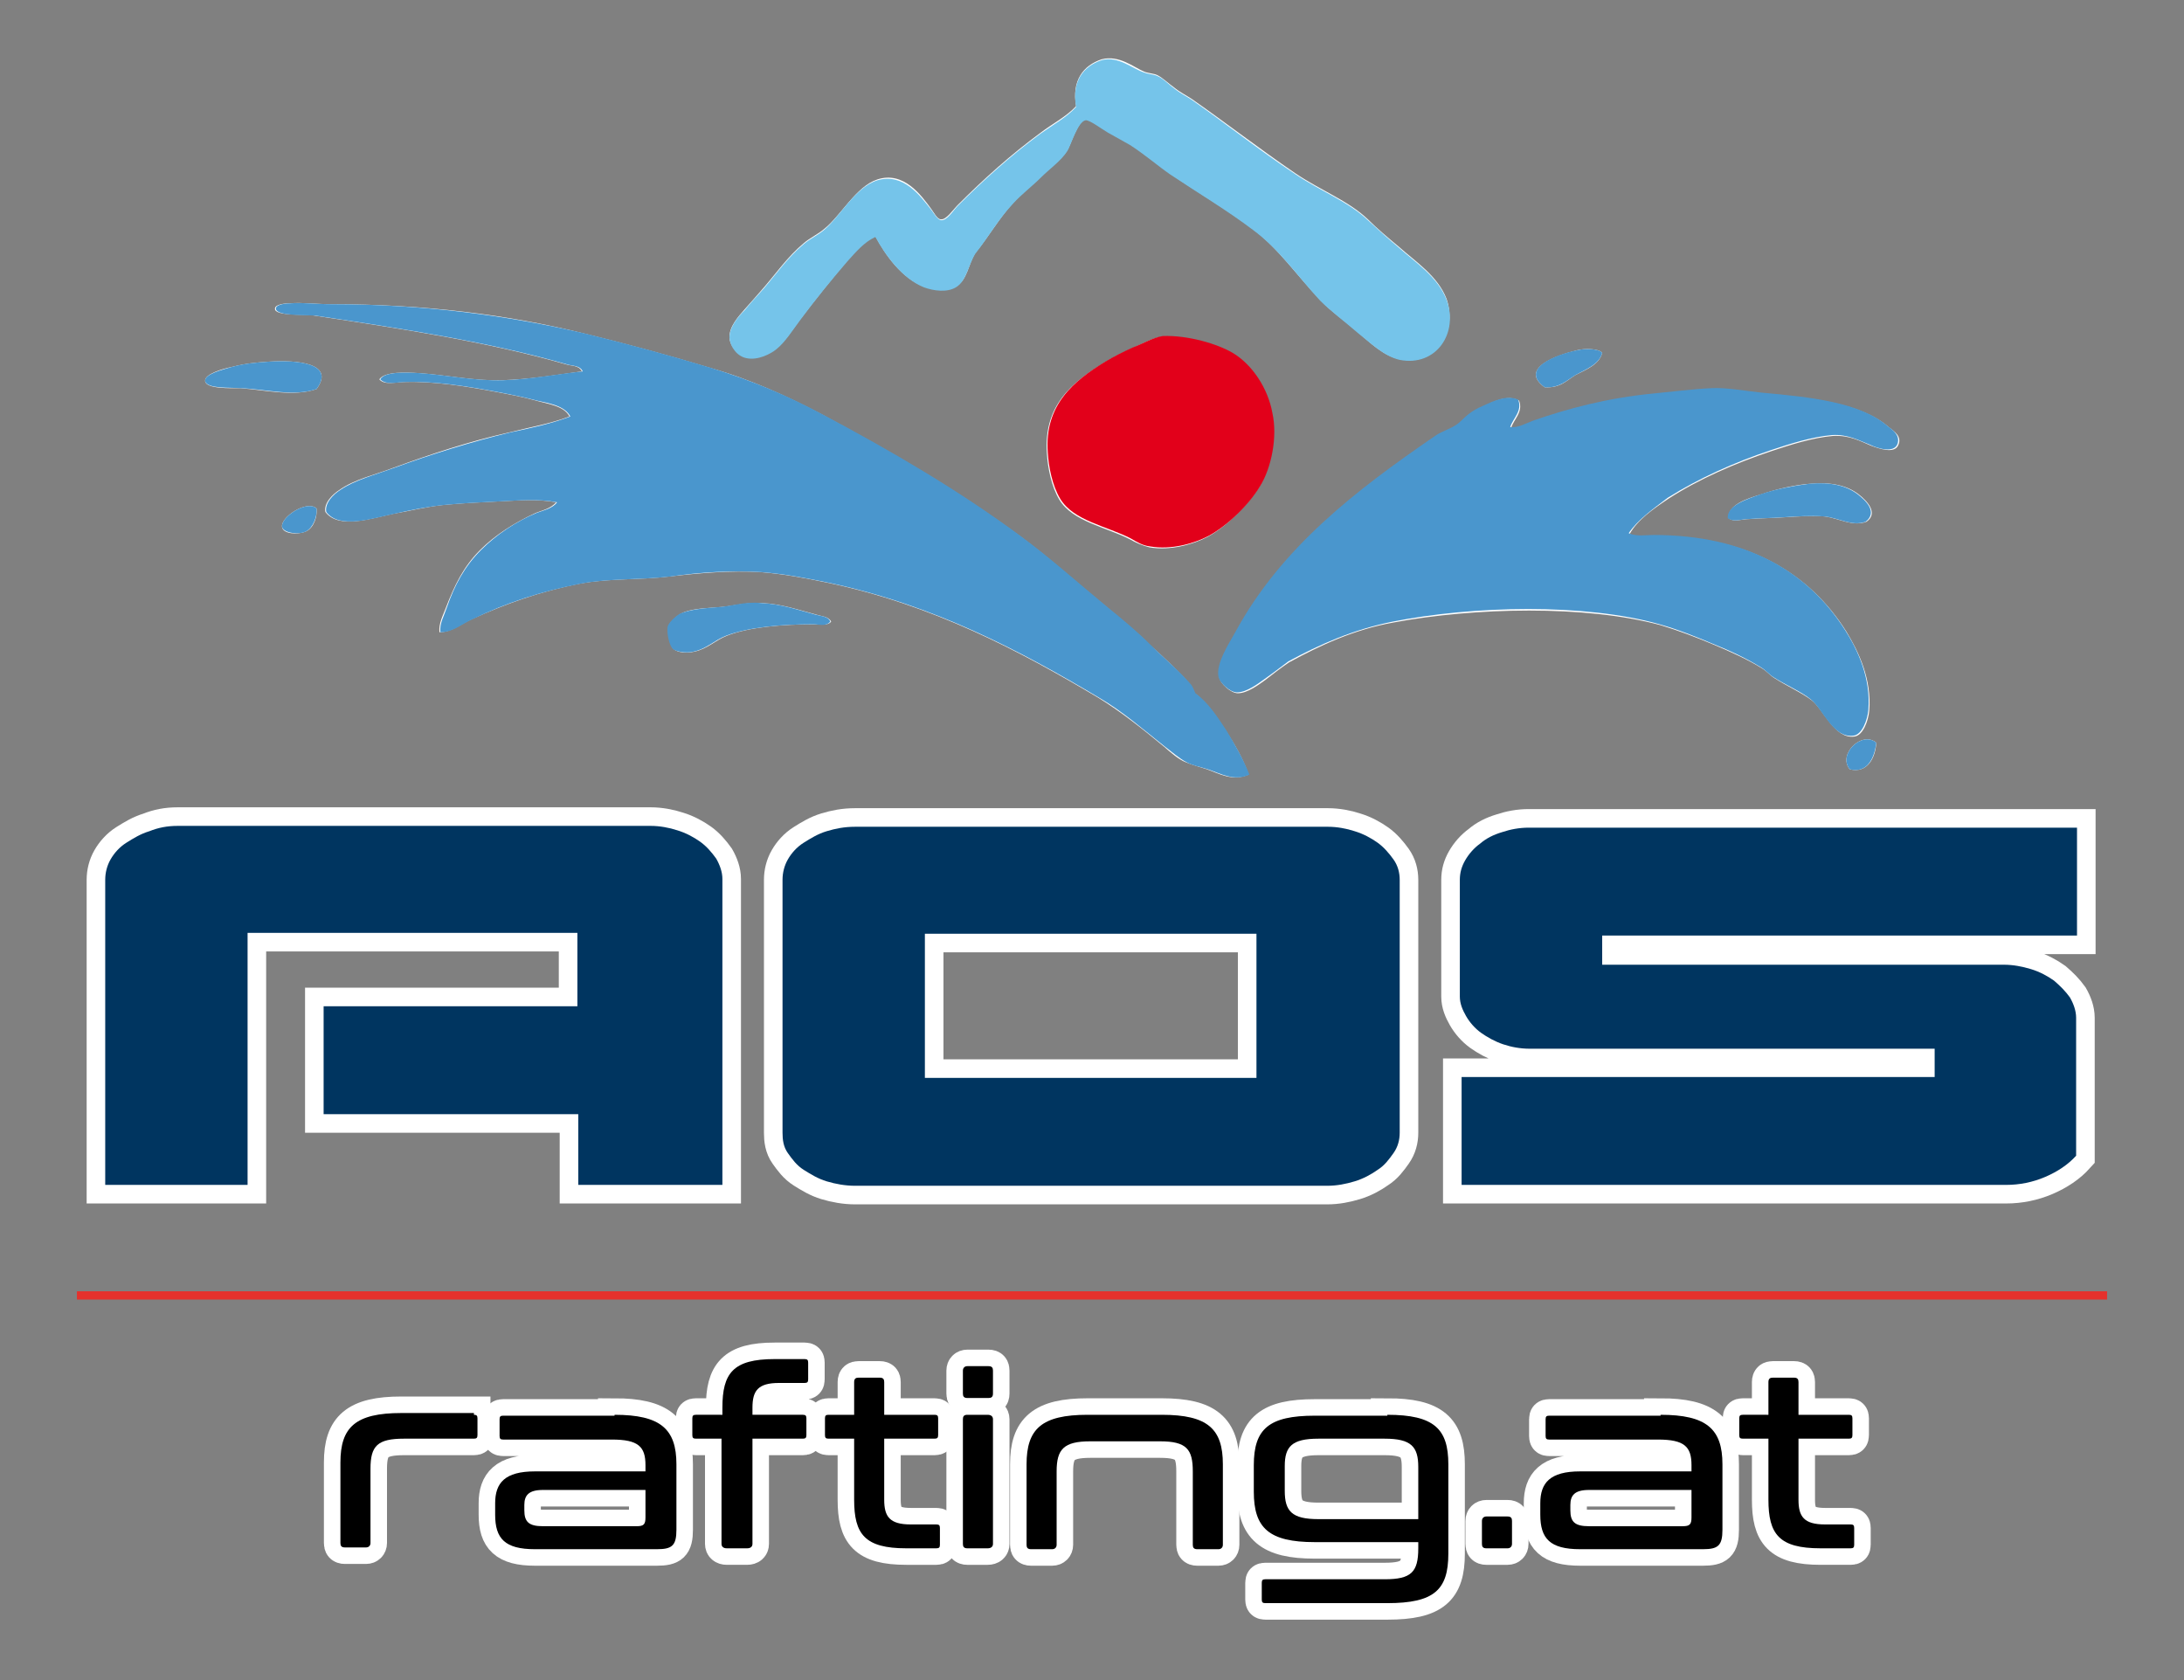
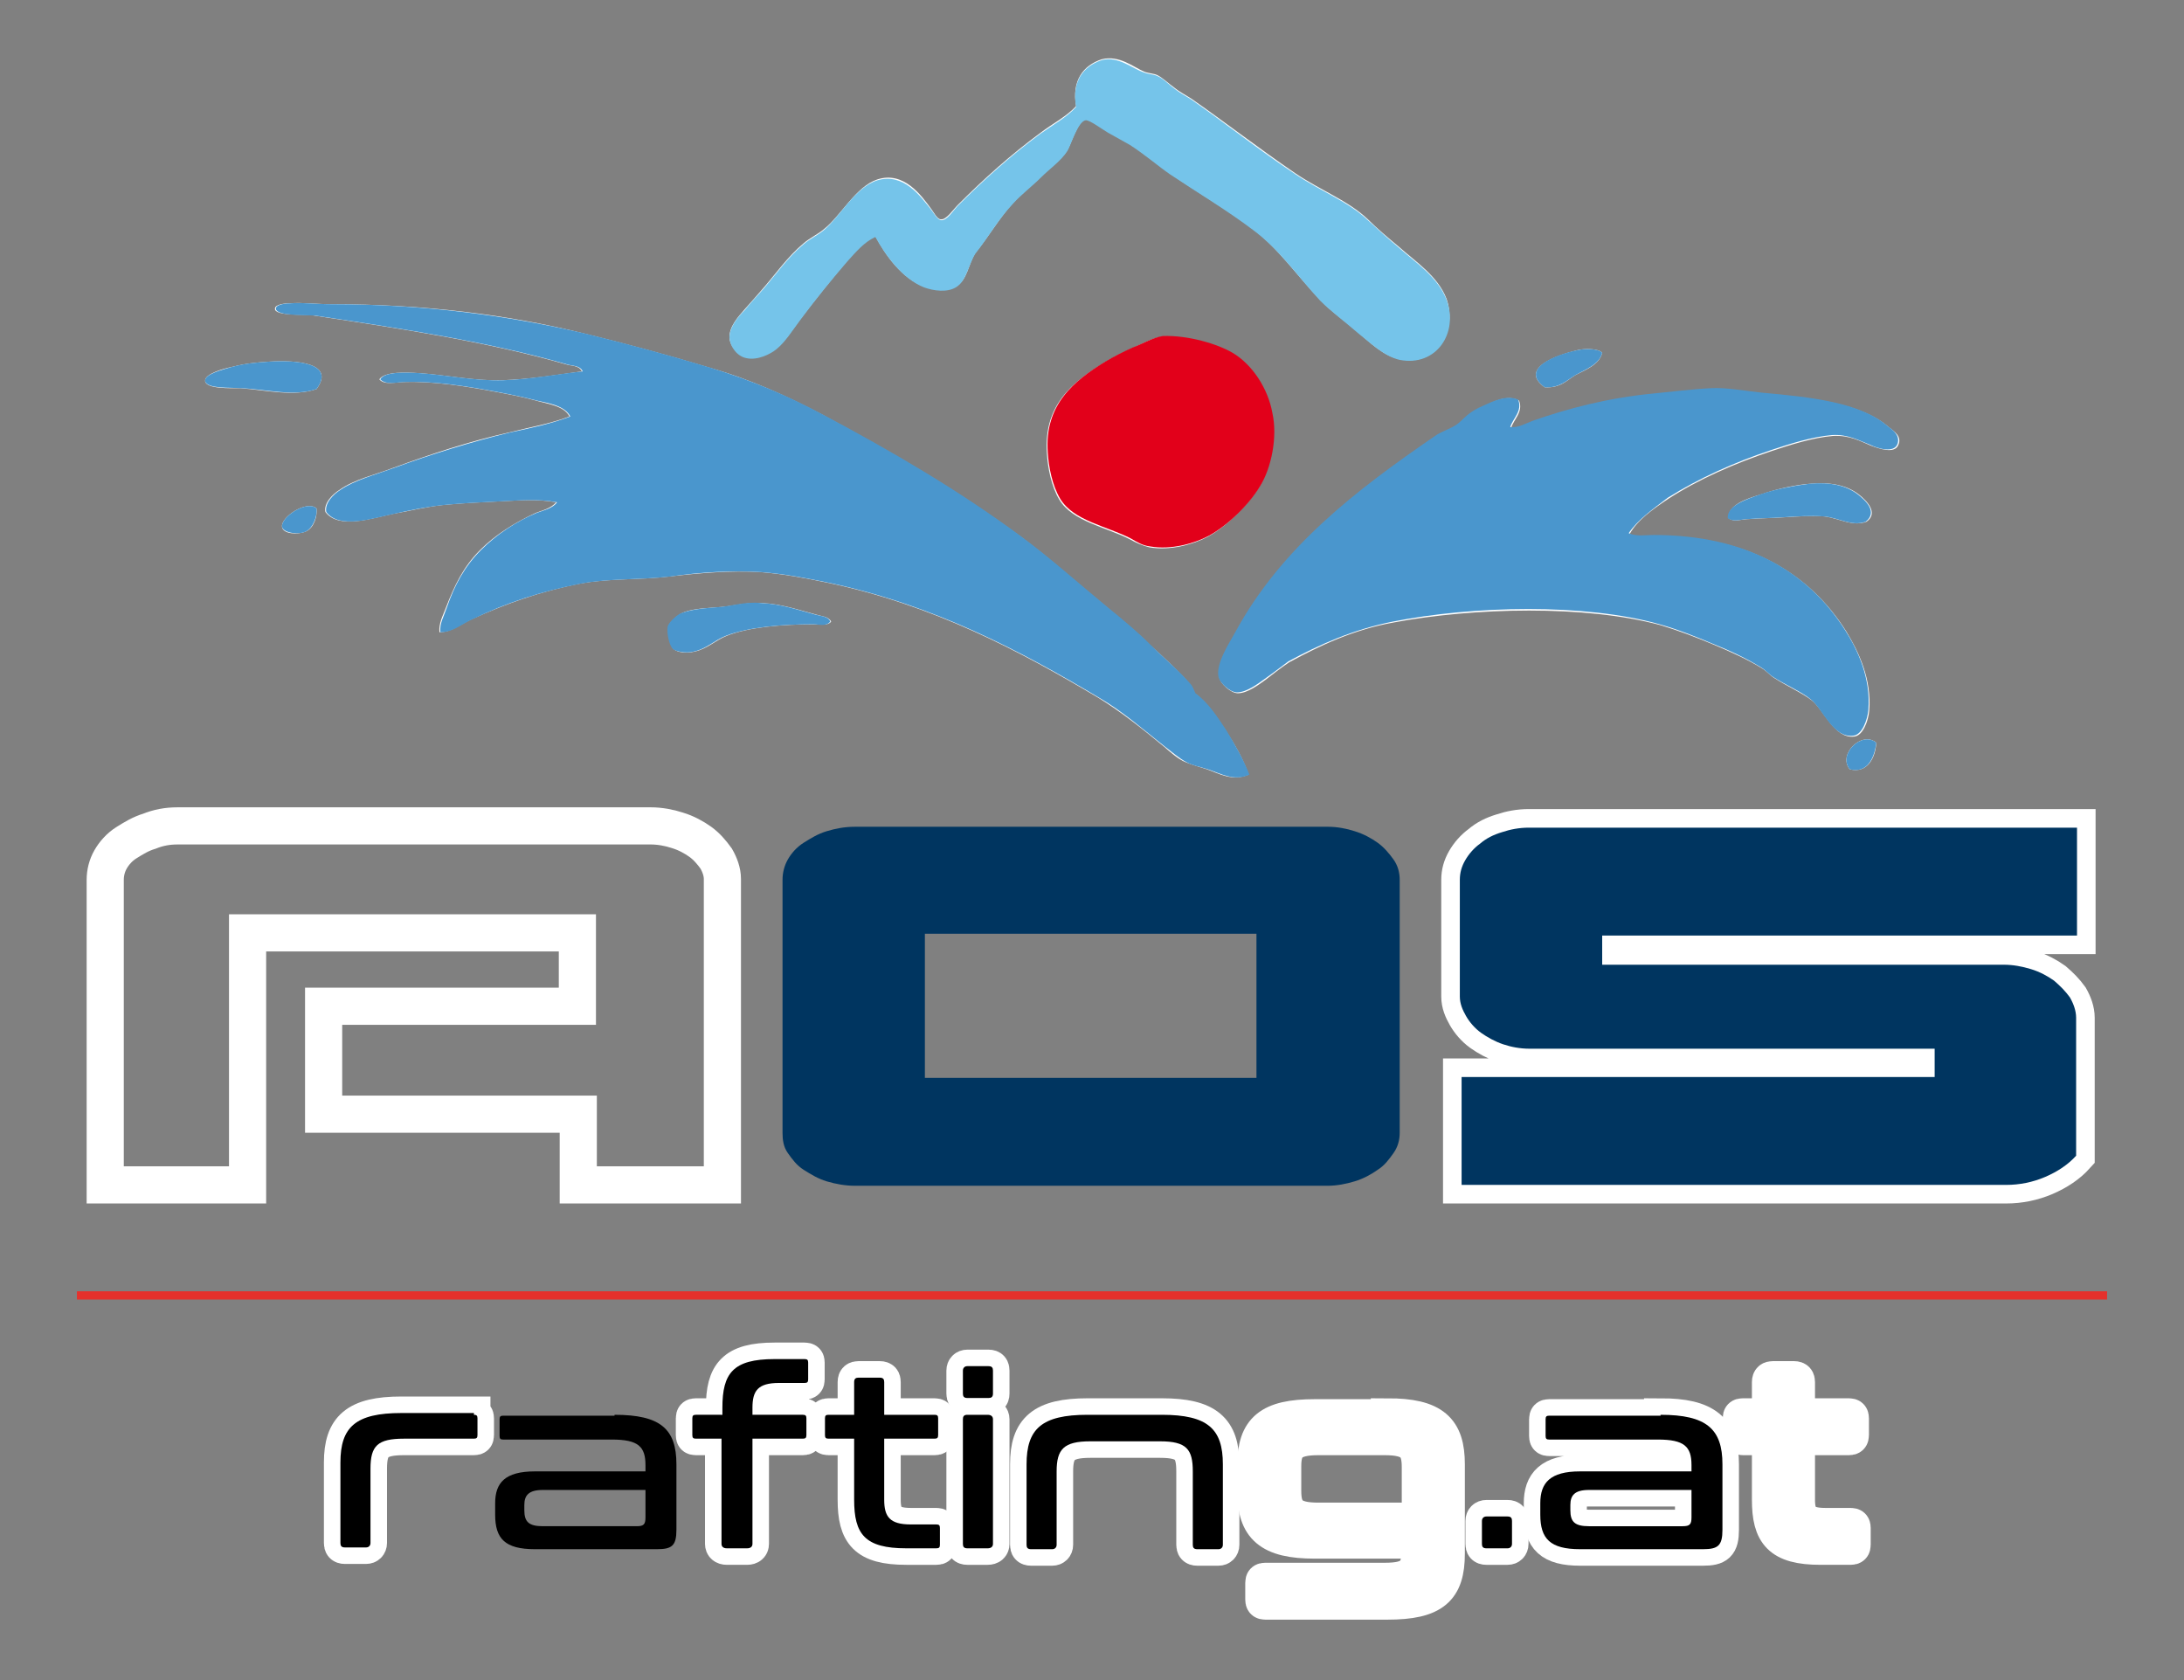
<svg xmlns="http://www.w3.org/2000/svg" version="1.1" id="Ebene_1" x="0px" y="0px" viewBox="0 0 247 190" style="enable-background: new 0 0 247 190" xml:space="preserve">
  <rect x="0" y="0" width="247" height="190" fill="#808080" stroke="none" />
  <style type="text/css">
						.st0 {
							fill: none;
							stroke: #ffffff;
							stroke-width: 3.735;
							stroke-miterlimit: 6.753;
						}
						.st1 {
							fill: none;
							stroke: #ffffff;
							stroke-width: 4.202;
							stroke-miterlimit: 3.641;
						}
						.st2 {
							fill: #003560;
						}
						.st3 {
							fill: none;
							stroke: #e5312c;
							stroke-width: 0.934;
						}
						.st4 {
							fill-rule: evenodd;
							clip-rule: evenodd;
							fill: #ffffff;
						}
						.st5 {
							fill-rule: evenodd;
							clip-rule: evenodd;
							fill: #75c4ea;
						}
						.st6 {
							fill-rule: evenodd;
							clip-rule: evenodd;
							fill: #4a96cd;
						}
						.st7 {
							fill-rule: evenodd;
							clip-rule: evenodd;
							fill: #e2001a;
						}
					</style>
  <g>
    <g>
      <path class="st0" d="M53.6,160c0.3,0,0.4,0.1,0.4,0.4v1.9c0,0.3-0.1,0.4-0.4,0.4h-7.9c-3,0-3.8,0.8-3.8,3.4v8.4                                 c0,0.3-0.2,0.5-0.5,0.5H39c-0.4,0-0.5-0.2-0.5-0.5v-9.1c0-4,1.7-5.6,6.9-5.6H53.6z" />
-       <path class="st0" d="M69.5,160c5.2,0,7,1.6,7,5.6v7.4c0,1.8-0.5,2.2-2.2,2.2H60.5c-3.4,0-4.5-1.2-4.5-3.9V170                                 c0-2.3,1.1-3.6,4.5-3.6H73v-0.7c0-2.1-0.8-2.9-3.8-2.9H56.9c-0.3,0-0.4-0.1-0.4-0.4v-1.9c0-0.3,0.1-0.4,0.4-0.4H69.5z M73,171.6                                 v-3.1H61.4c-1.6,0-2.1,0.6-2.1,1.7v0.6c0,1.3,0.5,1.8,2.1,1.8H72C72.8,172.6,73,172.4,73,171.6z" />
      <path class="st0" d="M81.7,160v-0.8c0-3.9,1.2-5.5,5.9-5.5H91c0.3,0,0.4,0.1,0.4,0.4v1.9c0,0.3-0.1,0.4-0.4,0.4h-2.9                                 c-2.4,0-3,0.9-3,2.8v0.8h5.7c0.3,0,0.4,0.1,0.4,0.4v1.9c0,0.3-0.1,0.4-0.4,0.4h-5.7v11.9c0,0.3-0.2,0.5-0.6,0.5h-2.3                                 c-0.4,0-0.6-0.2-0.6-0.5v-11.9h-2.9c-0.3,0-0.4-0.1-0.4-0.4v-1.9c0-0.3,0.1-0.4,0.4-0.4H81.7z" />
    </g>
    <g>
      <path class="st0" d="M96.6,160v-3.7c0-0.4,0.2-0.5,0.5-0.5h2.4c0.4,0,0.5,0.2,0.5,0.5v3.7h5.7c0.3,0,0.4,0.1,0.4,0.4v1.9                                 c0,0.3-0.1,0.4-0.4,0.4H100v6.9c0,1.9,0.6,2.8,3,2.8h2.9c0.3,0,0.4,0.1,0.4,0.4v1.9c0,0.3-0.1,0.4-0.4,0.4h-3.4                                 c-4.7,0-5.9-1.6-5.9-5.5v-6.9h-2.9c-0.3,0-0.4-0.1-0.4-0.4v-1.9c0-0.3,0.1-0.4,0.4-0.4H96.6z" />
      <path class="st0" d="M111.8,154.5c0.4,0,0.5,0.2,0.5,0.5v2.6c0,0.4-0.2,0.5-0.5,0.5h-2.4c-0.4,0-0.5-0.2-0.5-0.5V155                                 c0-0.3,0.2-0.5,0.5-0.5H111.8z M111.7,160c0.4,0,0.6,0.2,0.6,0.5v14.1c0,0.3-0.2,0.5-0.6,0.5h-2.3c-0.4,0-0.5-0.2-0.5-0.5v-14.1                                 c0-0.3,0.1-0.5,0.5-0.5H111.7z" />
      <path class="st0" d="M131.4,160c5.2,0,6.9,1.6,6.9,5.6v9.1c0,0.3-0.2,0.5-0.5,0.5h-2.4c-0.4,0-0.5-0.2-0.5-0.5v-8.3                                 c0-2.5-0.7-3.4-3.7-3.4h-7.9c-3,0-3.8,0.9-3.8,3.4v8.3c0,0.3-0.2,0.5-0.5,0.5h-2.4c-0.4,0-0.5-0.2-0.5-0.5v-9.1                                 c0-4,1.7-5.6,6.9-5.6H131.4z" />
      <path class="st0" d="M156.9,160c5.3,0,6.9,1.6,6.9,5.6v10.1c0,4.1-1.6,5.6-6.9,5.6h-13.8c-0.3,0-0.4-0.1-0.4-0.4V179                                 c0-0.3,0.1-0.4,0.4-0.4h13.5c3,0,3.8-0.8,3.8-3.5v-0.7h-11.7c-5.2,0-6.9-1.6-6.9-5.7v-3c0-4.1,1.7-5.6,6.9-5.6H156.9z                                 M149.1,171.8h11.3v-5.9c0-2.3-0.8-3.2-3.8-3.2h-7.5c-3,0-3.8,0.9-3.8,3.1v2.8C145.3,170.9,146.1,171.8,149.1,171.8z" />
      <path class="st0" d="M170.5,171.5c0.4,0,0.5,0.2,0.5,0.5v2.6c0,0.3-0.2,0.5-0.5,0.5h-2.4c-0.4,0-0.5-0.2-0.5-0.5V172                                 c0-0.3,0.2-0.5,0.5-0.5H170.5z" />
      <path class="st0" d="M187.8,160c5.2,0,7,1.6,7,5.6v7.4c0,1.8-0.5,2.2-2.2,2.2h-13.9c-3.4,0-4.5-1.2-4.5-3.9V170                                 c0-2.3,1.1-3.6,4.5-3.6h12.6v-0.7c0-2.1-0.8-2.9-3.8-2.9h-12.3c-0.3,0-0.4-0.1-0.4-0.4v-1.9c0-0.3,0.1-0.4,0.4-0.4H187.8z                                 M191.3,171.6v-3.1h-11.6c-1.6,0-2.1,0.6-2.1,1.7v0.6c0,1.3,0.5,1.8,2.1,1.8h10.6C191.1,172.6,191.3,172.4,191.3,171.6z" />
      <path class="st0" d="M200,160v-3.7c0-0.4,0.2-0.5,0.5-0.5h2.4c0.4,0,0.5,0.2,0.5,0.5v3.7h5.7c0.3,0,0.4,0.1,0.4,0.4v1.9                                 c0,0.3-0.1,0.4-0.4,0.4h-5.7v6.9c0,1.9,0.6,2.8,3,2.8h2.9c0.3,0,0.4,0.1,0.4,0.4v1.9c0,0.3-0.1,0.4-0.4,0.4h-3.4                                 c-4.7,0-5.9-1.6-5.9-5.5v-6.9h-2.9c-0.3,0-0.4-0.1-0.4-0.4v-1.9c0-0.3,0.1-0.4,0.4-0.4H200z" />
    </g>
    <g>
      <path d="M53.6,160c0.3,0,0.4,0.1,0.4,0.4v1.9c0,0.3-0.1,0.4-0.4,0.4h-7.9c-3,0-3.8,0.8-3.8,3.4v8.4c0,0.3-0.2,0.5-0.5,0.5H39                                 c-0.4,0-0.5-0.2-0.5-0.5v-9.1c0-4,1.7-5.6,6.9-5.6H53.6z" />
      <path d="M69.5,160c5.2,0,7,1.6,7,5.6v7.4c0,1.8-0.5,2.2-2.2,2.2H60.5c-3.4,0-4.5-1.2-4.5-3.9V170c0-2.3,1.1-3.6,4.5-3.6H73v-0.7                                 c0-2.1-0.8-2.9-3.8-2.9H56.9c-0.3,0-0.4-0.1-0.4-0.4v-1.9c0-0.3,0.1-0.4,0.4-0.4H69.5z M73,171.6v-3.1H61.4                                 c-1.6,0-2.1,0.6-2.1,1.7v0.6c0,1.3,0.5,1.8,2.1,1.8H72C72.8,172.6,73,172.4,73,171.6z" />
      <path d="M81.7,160v-0.8c0-3.9,1.2-5.5,5.9-5.5H91c0.3,0,0.4,0.1,0.4,0.4v1.9c0,0.3-0.1,0.4-0.4,0.4h-2.9c-2.4,0-3,0.9-3,2.8v0.8                                 h5.7c0.3,0,0.4,0.1,0.4,0.4v1.9c0,0.3-0.1,0.4-0.4,0.4h-5.7v11.9c0,0.3-0.2,0.5-0.6,0.5h-2.3c-0.4,0-0.6-0.2-0.6-0.5v-11.9h-2.9                                 c-0.3,0-0.4-0.1-0.4-0.4v-1.9c0-0.3,0.1-0.4,0.4-0.4H81.7z" />
    </g>
    <g>
      <path d="M96.6,160v-3.7c0-0.4,0.2-0.5,0.5-0.5h2.4c0.4,0,0.5,0.2,0.5,0.5v3.7h5.7c0.3,0,0.4,0.1,0.4,0.4v1.9                                 c0,0.3-0.1,0.4-0.4,0.4H100v6.9c0,1.9,0.6,2.8,3,2.8h2.9c0.3,0,0.4,0.1,0.4,0.4v1.9c0,0.3-0.1,0.4-0.4,0.4h-3.4                                 c-4.7,0-5.9-1.6-5.9-5.5v-6.9h-2.9c-0.3,0-0.4-0.1-0.4-0.4v-1.9c0-0.3,0.1-0.4,0.4-0.4H96.6z" />
      <path d="M111.8,154.5c0.4,0,0.5,0.2,0.5,0.5v2.6c0,0.4-0.2,0.5-0.5,0.5h-2.4c-0.4,0-0.5-0.2-0.5-0.5V155c0-0.3,0.2-0.5,0.5-0.5                                 H111.8z M111.7,160c0.4,0,0.6,0.2,0.6,0.5v14.1c0,0.3-0.2,0.5-0.6,0.5h-2.3c-0.4,0-0.5-0.2-0.5-0.5v-14.1c0-0.3,0.1-0.5,0.5-0.5                                 H111.7z" />
      <path d="M131.4,160c5.2,0,6.9,1.6,6.9,5.6v9.1c0,0.3-0.2,0.5-0.5,0.5h-2.4c-0.4,0-0.5-0.2-0.5-0.5v-8.3c0-2.5-0.7-3.4-3.7-3.4                                 h-7.9c-3,0-3.8,0.9-3.8,3.4v8.3c0,0.3-0.2,0.5-0.5,0.5h-2.4c-0.4,0-0.5-0.2-0.5-0.5v-9.1c0-4,1.7-5.6,6.9-5.6H131.4z" />
-       <path d="M156.9,160c5.3,0,6.9,1.6,6.9,5.6v10.1c0,4.1-1.6,5.6-6.9,5.6h-13.8c-0.3,0-0.4-0.1-0.4-0.4V179c0-0.3,0.1-0.4,0.4-0.4                                 h13.5c3,0,3.8-0.8,3.8-3.5v-0.7h-11.7c-5.2,0-6.9-1.6-6.9-5.7v-3c0-4.1,1.7-5.6,6.9-5.6H156.9z M149.1,171.8h11.3v-5.9                                 c0-2.3-0.8-3.2-3.8-3.2h-7.5c-3,0-3.8,0.9-3.8,3.1v2.8C145.3,170.9,146.1,171.8,149.1,171.8z" />
      <path d="M170.5,171.5c0.4,0,0.5,0.2,0.5,0.5v2.6c0,0.3-0.2,0.5-0.5,0.5h-2.4c-0.4,0-0.5-0.2-0.5-0.5V172c0-0.3,0.2-0.5,0.5-0.5                                 H170.5z" />
      <path d="M187.8,160c5.2,0,7,1.6,7,5.6v7.4c0,1.8-0.5,2.2-2.2,2.2h-13.9c-3.4,0-4.5-1.2-4.5-3.9V170c0-2.3,1.1-3.6,4.5-3.6h12.6                                 v-0.7c0-2.1-0.8-2.9-3.8-2.9h-12.3c-0.3,0-0.4-0.1-0.4-0.4v-1.9c0-0.3,0.1-0.4,0.4-0.4H187.8z M191.3,171.6v-3.1h-11.6                                 c-1.6,0-2.1,0.6-2.1,1.7v0.6c0,1.3,0.5,1.8,2.1,1.8h10.6C191.1,172.6,191.3,172.4,191.3,171.6z" />
-       <path d="M200,160v-3.7c0-0.4,0.2-0.5,0.5-0.5h2.4c0.4,0,0.5,0.2,0.5,0.5v3.7h5.7c0.3,0,0.4,0.1,0.4,0.4v1.9c0,0.3-0.1,0.4-0.4,0.4                                 h-5.7v6.9c0,1.9,0.6,2.8,3,2.8h2.9c0.3,0,0.4,0.1,0.4,0.4v1.9c0,0.3-0.1,0.4-0.4,0.4h-3.4c-4.7,0-5.9-1.6-5.9-5.5v-6.9h-2.9                                 c-0.3,0-0.4-0.1-0.4-0.4v-1.9c0-0.3,0.1-0.4,0.4-0.4H200z" />
    </g>
    <g>
      <path class="st1" d="M20.1,93.4h53.5c1,0,2.1,0.2,3,0.5c1,0.3,1.9,0.8,2.6,1.3c0.7,0.5,1.3,1.2,1.8,1.9c0.4,0.7,0.7,1.5,0.7,2.3                                 v34.6H65.4V126H36.6v-12.2h28.7v-8.3H28v28.5H11.9V99.5c0-0.8,0.2-1.6,0.6-2.3c0.4-0.7,1-1.4,1.8-1.9c0.8-0.5,1.6-1,2.6-1.3                                 C17.9,93.6,18.9,93.4,20.1,93.4z" />
-       <path class="st1" d="M150.1,134.1H96.7c-1.1,0-2.2-0.2-3.2-0.5c-1-0.3-1.8-0.8-2.6-1.3c-0.8-0.5-1.3-1.2-1.8-1.9s-0.6-1.5-0.6-2.3                                 V99.5c0-0.8,0.2-1.6,0.6-2.3s1-1.4,1.8-1.9c0.8-0.5,1.6-1,2.6-1.3c1-0.3,2-0.5,3.2-0.5h53.5c1,0,2.1,0.2,3,0.5                                 c1,0.3,1.9,0.8,2.6,1.3c0.7,0.5,1.3,1.2,1.8,1.9s0.7,1.5,0.7,2.3v28.6c0,0.8-0.2,1.6-0.7,2.3s-1,1.4-1.8,1.9                                 c-0.7,0.5-1.6,1-2.6,1.3C152.2,133.9,151.2,134.1,150.1,134.1z M142.1,105.6h-37.5v16.3h37.5V105.6z" />
      <path class="st1" d="M165.1,112.7V99.5c0-0.8,0.2-1.5,0.6-2.2c0.4-0.7,1-1.4,1.7-1.9c0.7-0.6,1.5-1,2.5-1.3c0.9-0.3,1.9-0.5,3-0.5                                 h62v12.2h-53.7v3.3h45.4c1.1,0,2.1,0.2,3.1,0.5c1,0.3,1.9,0.8,2.6,1.3c0.7,0.6,1.3,1.2,1.8,1.9c0.4,0.7,0.7,1.5,0.7,2.3v15.6                                 c-0.9,1-2.1,1.8-3.5,2.4c-1.4,0.6-2.9,0.9-4.4,0.9h-61.6v-12.2h53.5v-3.2H173c-1.1,0-2.1-0.2-3-0.5c-0.9-0.3-1.8-0.8-2.5-1.3                                 c-0.7-0.5-1.3-1.2-1.7-1.9C165.4,114.2,165.1,113.5,165.1,112.7z" />
    </g>
    <g>
-       <path class="st2" d="M20.1,93.4h53.5c1,0,2.1,0.2,3,0.5c1,0.3,1.9,0.8,2.6,1.3c0.7,0.5,1.3,1.2,1.8,1.9c0.4,0.7,0.7,1.5,0.7,2.3                                 v34.6H65.4V126H36.6v-12.2h28.7v-8.3H28v28.5H11.9V99.5c0-0.8,0.2-1.6,0.6-2.3c0.4-0.7,1-1.4,1.8-1.9c0.8-0.5,1.6-1,2.6-1.3                                 C17.9,93.6,18.9,93.4,20.1,93.4z" />
      <path class="st2" d="M150.1,134.1H96.7c-1.1,0-2.2-0.2-3.2-0.5c-1-0.3-1.8-0.8-2.6-1.3c-0.8-0.5-1.3-1.2-1.8-1.9s-0.6-1.5-0.6-2.3                                 V99.5c0-0.8,0.2-1.6,0.6-2.3s1-1.4,1.8-1.9c0.8-0.5,1.6-1,2.6-1.3c1-0.3,2-0.5,3.2-0.5h53.5c1,0,2.1,0.2,3,0.5                                 c1,0.3,1.9,0.8,2.6,1.3c0.7,0.5,1.3,1.2,1.8,1.9s0.7,1.5,0.7,2.3v28.6c0,0.8-0.2,1.6-0.7,2.3s-1,1.4-1.8,1.9                                 c-0.7,0.5-1.6,1-2.6,1.3C152.2,133.9,151.2,134.1,150.1,134.1z M142.1,105.6h-37.5v16.3h37.5V105.6z" />
      <path class="st2" d="M165.1,112.7V99.5c0-0.8,0.2-1.5,0.6-2.2c0.4-0.7,1-1.4,1.7-1.9c0.7-0.6,1.5-1,2.5-1.3c0.9-0.3,1.9-0.5,3-0.5                                 h62v12.2h-53.7v3.3h45.4c1.1,0,2.1,0.2,3.1,0.5c1,0.3,1.9,0.8,2.6,1.3c0.7,0.6,1.3,1.2,1.8,1.9c0.4,0.7,0.7,1.5,0.7,2.3v15.6                                 c-0.9,1-2.1,1.8-3.5,2.4c-1.4,0.6-2.9,0.9-4.4,0.9h-61.6v-12.2h53.5v-3.2H173c-1.1,0-2.1-0.2-3-0.5c-0.9-0.3-1.8-0.8-2.5-1.3                                 c-0.7-0.5-1.3-1.2-1.7-1.9C165.4,114.2,165.1,113.5,165.1,112.7z" />
    </g>
    <line class="st3" x1="8.7" y1="146.5" x2="238.3" y2="146.5" />
    <path class="st4" d="M209.2,87c2,0.5,2.9-1.3,3-3C210.6,82.6,207.8,85.3,209.2,87 M92.3,69.5c-1.9-0.5-3.9-1.2-6.1-1.3                             c-2.1-0.1-3.3,0.4-5.4,0.5c-1.4,0.1-2.9,0.2-3.8,0.7c-0.5,0.3-1.3,1-1.4,1.5c-0.1,0.8,0.2,2.2,0.6,2.5c0.4,0.4,1.5,0.5,2.3,0.3                             c1.5-0.3,2.4-1.3,3.7-1.8c2.5-1,6.4-1.3,9.9-1.3c0.6,0,1.5,0.2,1.9-0.3C93.7,69.7,92.9,69.7,92.3,69.5 M31.9,59.6                             c0.1,0.8,1.8,0.9,2.7,0.5c0.9-0.4,1.3-1.7,1.2-2.6C34.7,56.5,31.7,58.5,31.9,59.6 M197.8,58.7c1.2-0.1,2.6-0.1,4-0.2                             c1.5-0.1,3.2-0.2,4.5-0.1c1.7,0.2,3.2,1.2,4.8,0.6c1.4-1,0-2.4-0.9-3.1c-1.3-1-3.1-1.4-5.4-1.2c-1.6,0.1-3.9,0.6-5.6,1.2                             c-1.7,0.5-3.8,1.2-3.7,2.7C196.1,59.1,197,58.7,197.8,58.7 M188.7,56.4c3.4-2.2,7.5-4,11.7-5.4c2.1-0.7,4.6-1.5,6.9-1.7                             c1.9-0.1,3.1,0.6,4.3,1.1c0.8,0.3,2.7,1,3.1-0.1c0.4-0.9-0.4-1.5-1.1-2c-3.1-2.7-8.7-3.3-14.3-3.8c-1.9-0.2-4-0.6-5.7-0.5                             c-2.1,0.2-4.4,0.4-6.5,0.6c-5.2,0.5-9.7,1.6-13.7,3.1c-0.8,0.3-1.6,0.8-2.5,0.7c0.3-1,1.4-1.8,0.9-3.1c-1.3-0.7-2.9,0.1-4,0.7                             c-0.6,0.3-1.2,0.6-1.7,1c-0.5,0.4-0.9,0.9-1.4,1.2c-0.8,0.4-1.6,0.7-2.3,1.2c-8.9,6.1-17.4,12.6-22.6,22.2c-0.6,1.1-2.2,3.5-1.9,5                             c0.1,0.7,1.3,1.8,2.1,1.8c1.1,0,2.4-1,3.1-1.5c0.9-0.7,1.8-1.4,2.7-2c3.5-1.9,7.3-3.7,11.8-4.5c9.1-1.7,21.7-2,30.2,0.3                             c2,0.6,4.1,1.4,6,2.2c1.9,0.8,3.9,1.7,5.5,2.7c0.5,0.3,0.9,0.8,1.4,1.1c1.4,0.9,3,1.6,4.2,2.5c1.3,1,2.6,4.4,4.8,4.1                             c1-0.1,1.6-1.8,1.7-2.9c0.3-3.6-1.2-6.7-2.6-9c-4.1-6.5-11-10.8-21.7-10.8c-0.9,0-1.9,0.2-2.8-0.2                             C185.2,58.8,186.9,57.6,188.7,56.4 M30.4,40.9c-1.5,0.1-2.6,0.2-4.2,0.6c-1,0.2-3.1,0.8-3,1.6c0.1,0.9,2.9,0.8,4,0.8                             c2.8,0.2,6,1,8.6,0.1C38,41,33.4,40.7,30.4,40.9 M178.4,39.6c-2.5,0.6-6.6,2.1-3.7,4.2c1.8,0.1,2.5-0.8,3.5-1.4                             c1.2-0.6,2.7-1.2,3-2.5C180.8,39.4,179.2,39.4,178.4,39.6 M128,39.4c-1.1,0.5-2.1,1-3.1,1.6c-3.6,2.2-6.9,4.8-6.5,10.3                             c0.1,1.6,0.5,3.7,1.4,5.2c1.5,2.5,5.3,3.1,8,4.5c0.7,0.4,1.4,0.7,2.2,0.9c2.3,0.4,4.9-0.3,6.6-1.2c2.2-1.2,4.5-3.6,5.8-5.6                             c1.3-2.2,2-5.6,1.4-8.3c-0.6-2.8-2.4-5.5-4.5-6.8c-1.6-1-5-2-7.9-1.9C130.3,38.2,129.2,38.9,128,39.4 M138.6,82.6                             c-1-1.5-2-3.1-3.5-4.2c-0.2-0.4-0.3-0.8-0.6-1.1c-1.3-1.5-2.9-3-4.5-4.4c-1.5-1.5-3.2-2.8-4.8-4.2c-3.4-2.7-6.5-5.6-9.9-8.1                             c-6.9-5-14.4-9.4-22.3-13.7c-4-2.1-8.1-4-12.7-5.3c-4.6-1.4-9.4-2.7-14.3-3.9c-8.5-2.1-17.9-3.3-28.7-3.3c-1.5,0-3-0.2-4.5-0.1                             c-0.5,0-1.7,0.1-1.7,0.6c-0.1,0.9,3.7,0.6,4.5,0.8c10,1.5,19.7,3,28.4,5.5c0.6,0.2,1.5,0.1,1.8,0.8c-2.9,0.4-5.9,0.9-9,1                             c-3.2,0.1-6.3-0.6-9.4-0.8c-1.5-0.1-3.9-0.2-4.5,0.7c0.6,0.7,1.9,0.3,2.9,0.3c3.3-0.1,7,0.5,10.2,1.1c1.6,0.3,3.2,0.6,4.6,1                             c1.4,0.4,3.2,0.6,3.8,1.8c-2.1,0.8-4.4,1.2-6.8,1.8c-4.5,1-9,2.5-13.1,4c-2.1,0.8-4.4,1.3-6.1,2.5c-0.8,0.5-1.8,1.5-1.6,2.5                             c1.5,2,5.3,0.7,7.7,0.2c1.8-0.3,3.7-0.8,5.7-1c2.1-0.2,4.2-0.3,6.3-0.4c2.1-0.1,4.2-0.3,6.4,0.1c-0.6,0.7-1.5,0.9-2.3,1.2                             c-2.4,1.1-4.6,2.5-6.3,4.2c-1.9,1.9-2.9,4-3.9,6.6c-0.3,0.8-0.8,1.7-0.7,2.7c1.4,0,2.5-1,3.7-1.5c3.8-1.7,7.6-3.1,12.2-4                             c3.2-0.6,6.7-0.4,10.1-0.8c3.4-0.4,7-0.7,10.3-0.5c2.6,0.2,5.2,0.7,7.6,1.2c11.9,2.5,21.7,7.7,30.6,13c2.6,1.6,5.1,3.6,7.4,5.5                             c0.8,0.7,1.7,1.5,2.5,1.8c0.7,0.3,1.5,0.5,2.4,0.8c1.4,0.5,2.9,1.4,4.7,0.6C140.6,85.8,139.6,84.1,138.6,82.6 M104.5,32.4                             c1.1,0.4,2.6,0.6,3.6,0c1.3-0.7,1.4-2.5,2.2-3.8c1.5-1.8,2.6-3.8,4.3-5.7c0.9-1,2.1-1.9,3.1-2.9c1-1,2.3-1.9,3-3                             c0.4-0.6,1.2-3.4,2.1-3.5c0.5,0,1.8,1,2.5,1.4c0.9,0.5,1.8,1,2.5,1.4c1.7,1.1,3.2,2.4,4.5,3.3c3.2,2.2,6.5,4.1,9.4,6.3                             c2.9,2.2,5,5.3,7.6,8c1.2,1.3,2.7,2.3,4.2,3.6c1.4,1.2,3,2.8,4.8,3.1c4,0.9,6.6-3,5.3-6.8c-1-2.6-3.5-4.2-5.4-5.9                             c-1.2-1-2.4-2-3.5-3.1c-2.2-2.1-5.4-3.3-8.2-5.2c-4.1-2.8-7.7-5.6-11.7-8.4c-0.6-0.4-1.4-0.8-2-1.3c-0.7-0.5-1.3-1.1-1.9-1.4                             c-0.4-0.2-1-0.2-1.5-0.4c-1.2-0.5-2.8-1.9-4.8-1.4c-2.1,0.7-3.4,2.4-2.9,5.3c-1.1,1.2-2.7,2-4,3c-3.4,2.5-6.4,5.2-9.4,8.2                             c-0.5,0.5-1.3,1.7-1.9,1.6c-0.4,0-0.8-0.8-1.1-1.2c-1.1-1.5-3.1-4.3-6.1-3.3c-2.4,0.8-4.1,4.1-6,5.6c-0.7,0.6-1.6,1-2.3,1.6                             c-1.8,1.5-3.2,3.5-4.5,5c-0.6,0.7-1.4,1.6-2.2,2.5c-0.7,0.8-1.7,1.9-1.7,3.1c0,1,0.9,2,1.9,2.3c1.3,0.3,2.7-0.5,3.4-1                             c1-0.8,1.8-2.1,2.7-3.3c1.7-2.2,3.5-4.5,5.3-6.6c0.9-1.1,1.9-2.2,3.2-2.8C100.1,28.8,102,31.5,104.5,32.4" />
    <path class="st5" d="M99,26.8c-1.3,0.6-2.2,1.7-3.2,2.8c-1.8,2.1-3.6,4.3-5.3,6.6c-0.9,1.2-1.7,2.5-2.7,3.3c-0.6,0.5-2.1,1.3-3.4,1                             c-1-0.2-1.8-1.2-1.9-2.3c0-1.2,0.9-2.3,1.7-3.1c0.8-1,1.6-1.8,2.2-2.5c1.3-1.5,2.7-3.5,4.5-5c0.7-0.6,1.6-1,2.3-1.6                             c1.8-1.5,3.5-4.8,6-5.6c3-0.9,4.9,1.8,6.1,3.3c0.3,0.4,0.7,1.1,1.1,1.2c0.7,0.1,1.4-1.1,1.9-1.6c3-3,6-5.7,9.4-8.2                             c1.4-1,2.9-1.8,4-3c-0.5-2.9,0.8-4.6,2.9-5.3c1.9-0.5,3.5,1,4.8,1.4c0.5,0.2,1.1,0.2,1.5,0.4c0.7,0.3,1.2,0.9,1.9,1.4                             c0.6,0.5,1.4,0.9,2,1.3c4,2.8,7.5,5.6,11.7,8.4c2.8,1.9,6,3.1,8.2,5.2c1.2,1.1,2.3,2.1,3.5,3.1c1.9,1.7,4.4,3.3,5.4,5.9                             c1.4,3.8-1.2,7.6-5.3,6.8c-1.8-0.4-3.4-2-4.8-3.1c-1.5-1.3-3-2.4-4.2-3.6c-2.5-2.7-4.6-5.8-7.6-8c-2.9-2.2-6.1-4.1-9.4-6.3                             c-1.3-0.9-2.8-2.2-4.5-3.3c-0.7-0.4-1.6-0.9-2.5-1.4c-0.7-0.4-2-1.4-2.5-1.4c-0.9,0.1-1.7,2.9-2.1,3.5c-0.7,1.1-2,2-3,3                             c-1,1-2.2,1.9-3.1,2.9c-1.7,1.8-2.8,3.8-4.3,5.7c-0.8,1.3-1,3.1-2.2,3.8c-1,0.6-2.5,0.4-3.6,0C102,31.5,100.1,28.8,99,26.8" />
    <path class="st6" d="M141.3,87.6c-1.7,0.8-3.2-0.1-4.7-0.6c-0.9-0.3-1.7-0.4-2.4-0.8c-0.8-0.4-1.7-1.2-2.5-1.8                             c-2.4-1.9-4.8-4-7.4-5.5c-8.9-5.3-18.7-10.5-30.6-13c-2.4-0.5-5-1-7.6-1.2c-3.3-0.2-6.9,0-10.3,0.5c-3.4,0.4-6.9,0.2-10.1,0.8                             c-4.6,0.9-8.5,2.2-12.2,4c-1.2,0.5-2.2,1.5-3.7,1.5c-0.1-1,0.4-1.8,0.7-2.7c0.9-2.6,2-4.7,3.9-6.6c1.7-1.7,3.9-3.2,6.3-4.2                             c0.8-0.3,1.8-0.5,2.3-1.2c-2.2-0.4-4.3-0.2-6.4-0.1c-2.1,0.1-4.2,0.2-6.3,0.4c-2,0.2-3.9,0.6-5.7,1c-2.4,0.5-6.2,1.8-7.7-0.2                             c-0.2-1,0.8-2,1.6-2.5c1.6-1.1,3.9-1.7,6.1-2.5c4.1-1.5,8.6-2.9,13.1-4c2.4-0.5,4.7-1,6.8-1.8c-0.6-1.2-2.4-1.5-3.8-1.8                             c-1.5-0.4-3-0.7-4.6-1c-3.2-0.6-6.9-1.2-10.2-1.1c-1,0-2.2,0.4-2.9-0.3c0.5-0.9,2.9-0.8,4.5-0.7c3,0.2,6.2,0.9,9.4,0.8                             c3.1-0.1,6.1-0.7,9-1c-0.3-0.7-1.2-0.6-1.8-0.8c-8.7-2.5-18.4-4-28.4-5.5c-0.7-0.1-4.5,0.1-4.5-0.8c0-0.5,1.2-0.6,1.7-0.6                             c1.4-0.1,2.9,0.1,4.5,0.1c10.7,0,20.1,1.3,28.7,3.3c4.9,1.2,9.7,2.5,14.3,3.9c4.6,1.4,8.8,3.2,12.7,5.3c7.9,4.2,15.4,8.6,22.3,13.7                             c3.4,2.5,6.5,5.3,9.9,8.1c1.6,1.3,3.3,2.7,4.8,4.2c1.5,1.5,3.2,2.9,4.5,4.4c0.3,0.3,0.4,0.7,0.6,1.1c1.5,1.1,2.5,2.7,3.5,4.2                             C139.6,84.1,140.6,85.8,141.3,87.6" />
    <path class="st7" d="M131.5,38c2.9-0.1,6.2,0.9,7.9,1.9c2.2,1.3,4,4,4.5,6.8c0.6,2.7-0.1,6.2-1.4,8.3c-1.2,2-3.6,4.4-5.8,5.6                             c-1.7,0.9-4.3,1.6-6.6,1.2c-0.9-0.1-1.5-0.5-2.2-0.9c-2.7-1.4-6.5-2-8-4.5c-0.9-1.5-1.3-3.6-1.4-5.2c-0.4-5.4,2.9-8.1,6.5-10.3                             c1-0.6,2-1.1,3.1-1.6C129.2,38.9,130.3,38.2,131.5,38" />
    <path class="st6" d="M181.2,39.9c-0.3,1.3-1.9,1.9-3,2.5c-1,0.6-1.8,1.5-3.5,1.4c-2.9-2.1,1.2-3.7,3.7-4.2                             C179.2,39.4,180.8,39.4,181.2,39.9" />
    <path class="st6" d="M35.8,44c-2.6,0.9-5.8,0-8.6-0.1c-1.1-0.1-3.8,0.1-4-0.8c-0.1-0.8,2-1.3,3-1.6c1.5-0.4,2.7-0.5,4.2-0.6                             C33.4,40.7,38,41,35.8,44" />
    <path class="st6" d="M184.2,60.3c0.9,0.4,1.9,0.2,2.8,0.2c10.7,0,17.6,4.3,21.7,10.8c1.4,2.2,2.9,5.4,2.6,9                             c-0.1,1.1-0.7,2.8-1.7,2.9c-2.3,0.3-3.5-3.1-4.8-4.1c-1.1-0.9-2.8-1.6-4.2-2.5c-0.5-0.3-0.9-0.8-1.4-1.1c-1.6-1-3.5-1.9-5.5-2.7                             c-1.9-0.8-3.9-1.6-6-2.2c-8.5-2.4-21.1-2.1-30.2-0.3c-4.5,0.9-8.3,2.6-11.8,4.5c-0.8,0.6-1.7,1.3-2.7,2c-0.7,0.5-2,1.5-3.1,1.5                             c-0.8,0-2-1.1-2.1-1.8c-0.3-1.5,1.3-3.9,1.9-5c5.2-9.6,13.7-16.1,22.6-22.2c0.7-0.5,1.5-0.7,2.3-1.2c0.5-0.3,0.9-0.8,1.4-1.2                             c0.5-0.4,1-0.7,1.7-1c1.1-0.5,2.7-1.3,4-0.7c0.5,1.3-0.6,2.1-0.9,3.1c0.9,0.1,1.7-0.4,2.5-0.7c4-1.4,8.5-2.6,13.7-3.1                             c2.1-0.2,4.4-0.5,6.5-0.6c1.7-0.1,3.8,0.3,5.7,0.5c5.6,0.5,11.2,1.1,14.3,3.8c0.7,0.5,1.4,1.1,1.1,2c-0.4,1.1-2.3,0.5-3.1,0.1                             c-1.3-0.5-2.5-1.2-4.3-1.1c-2.3,0.2-4.8,1-6.9,1.7c-4.2,1.4-8.2,3.2-11.7,5.4C186.9,57.6,185.2,58.8,184.2,60.3" />
    <path class="st6" d="M195.4,58.6c-0.1-1.4,2-2.1,3.7-2.7c1.7-0.6,4-1,5.6-1.2c2.3-0.2,4.1,0.2,5.4,1.2c0.9,0.7,2.3,2,0.9,3.1                             c-1.6,0.6-3.1-0.5-4.8-0.6c-1.3-0.1-3.1,0-4.5,0.1c-1.4,0.1-2.7,0.1-4,0.2C197,58.7,196.1,59.1,195.4,58.6" />
    <path class="st6" d="M35.8,57.5c0.1,0.9-0.4,2.2-1.2,2.6c-0.8,0.4-2.5,0.2-2.7-0.5C31.7,58.5,34.7,56.5,35.8,57.5" />
    <path class="st6" d="M93.9,70.3c-0.5,0.6-1.3,0.3-1.9,0.3c-3.5,0-7.3,0.3-9.9,1.3c-1.3,0.5-2.2,1.5-3.7,1.8c-0.8,0.2-1.9,0-2.3-0.3                             c-0.4-0.4-0.7-1.7-0.6-2.5c0.1-0.5,0.9-1.2,1.4-1.5c0.9-0.4,2.4-0.6,3.8-0.7c2.2-0.1,3.3-0.7,5.4-0.5c2.3,0.1,4.2,0.8,6.1,1.3                             C92.9,69.7,93.7,69.7,93.9,70.3" />
    <path class="st6" d="M212.2,84c-0.2,1.7-1,3.5-3,3C207.8,85.3,210.6,82.6,212.2,84" />
  </g>
</svg>